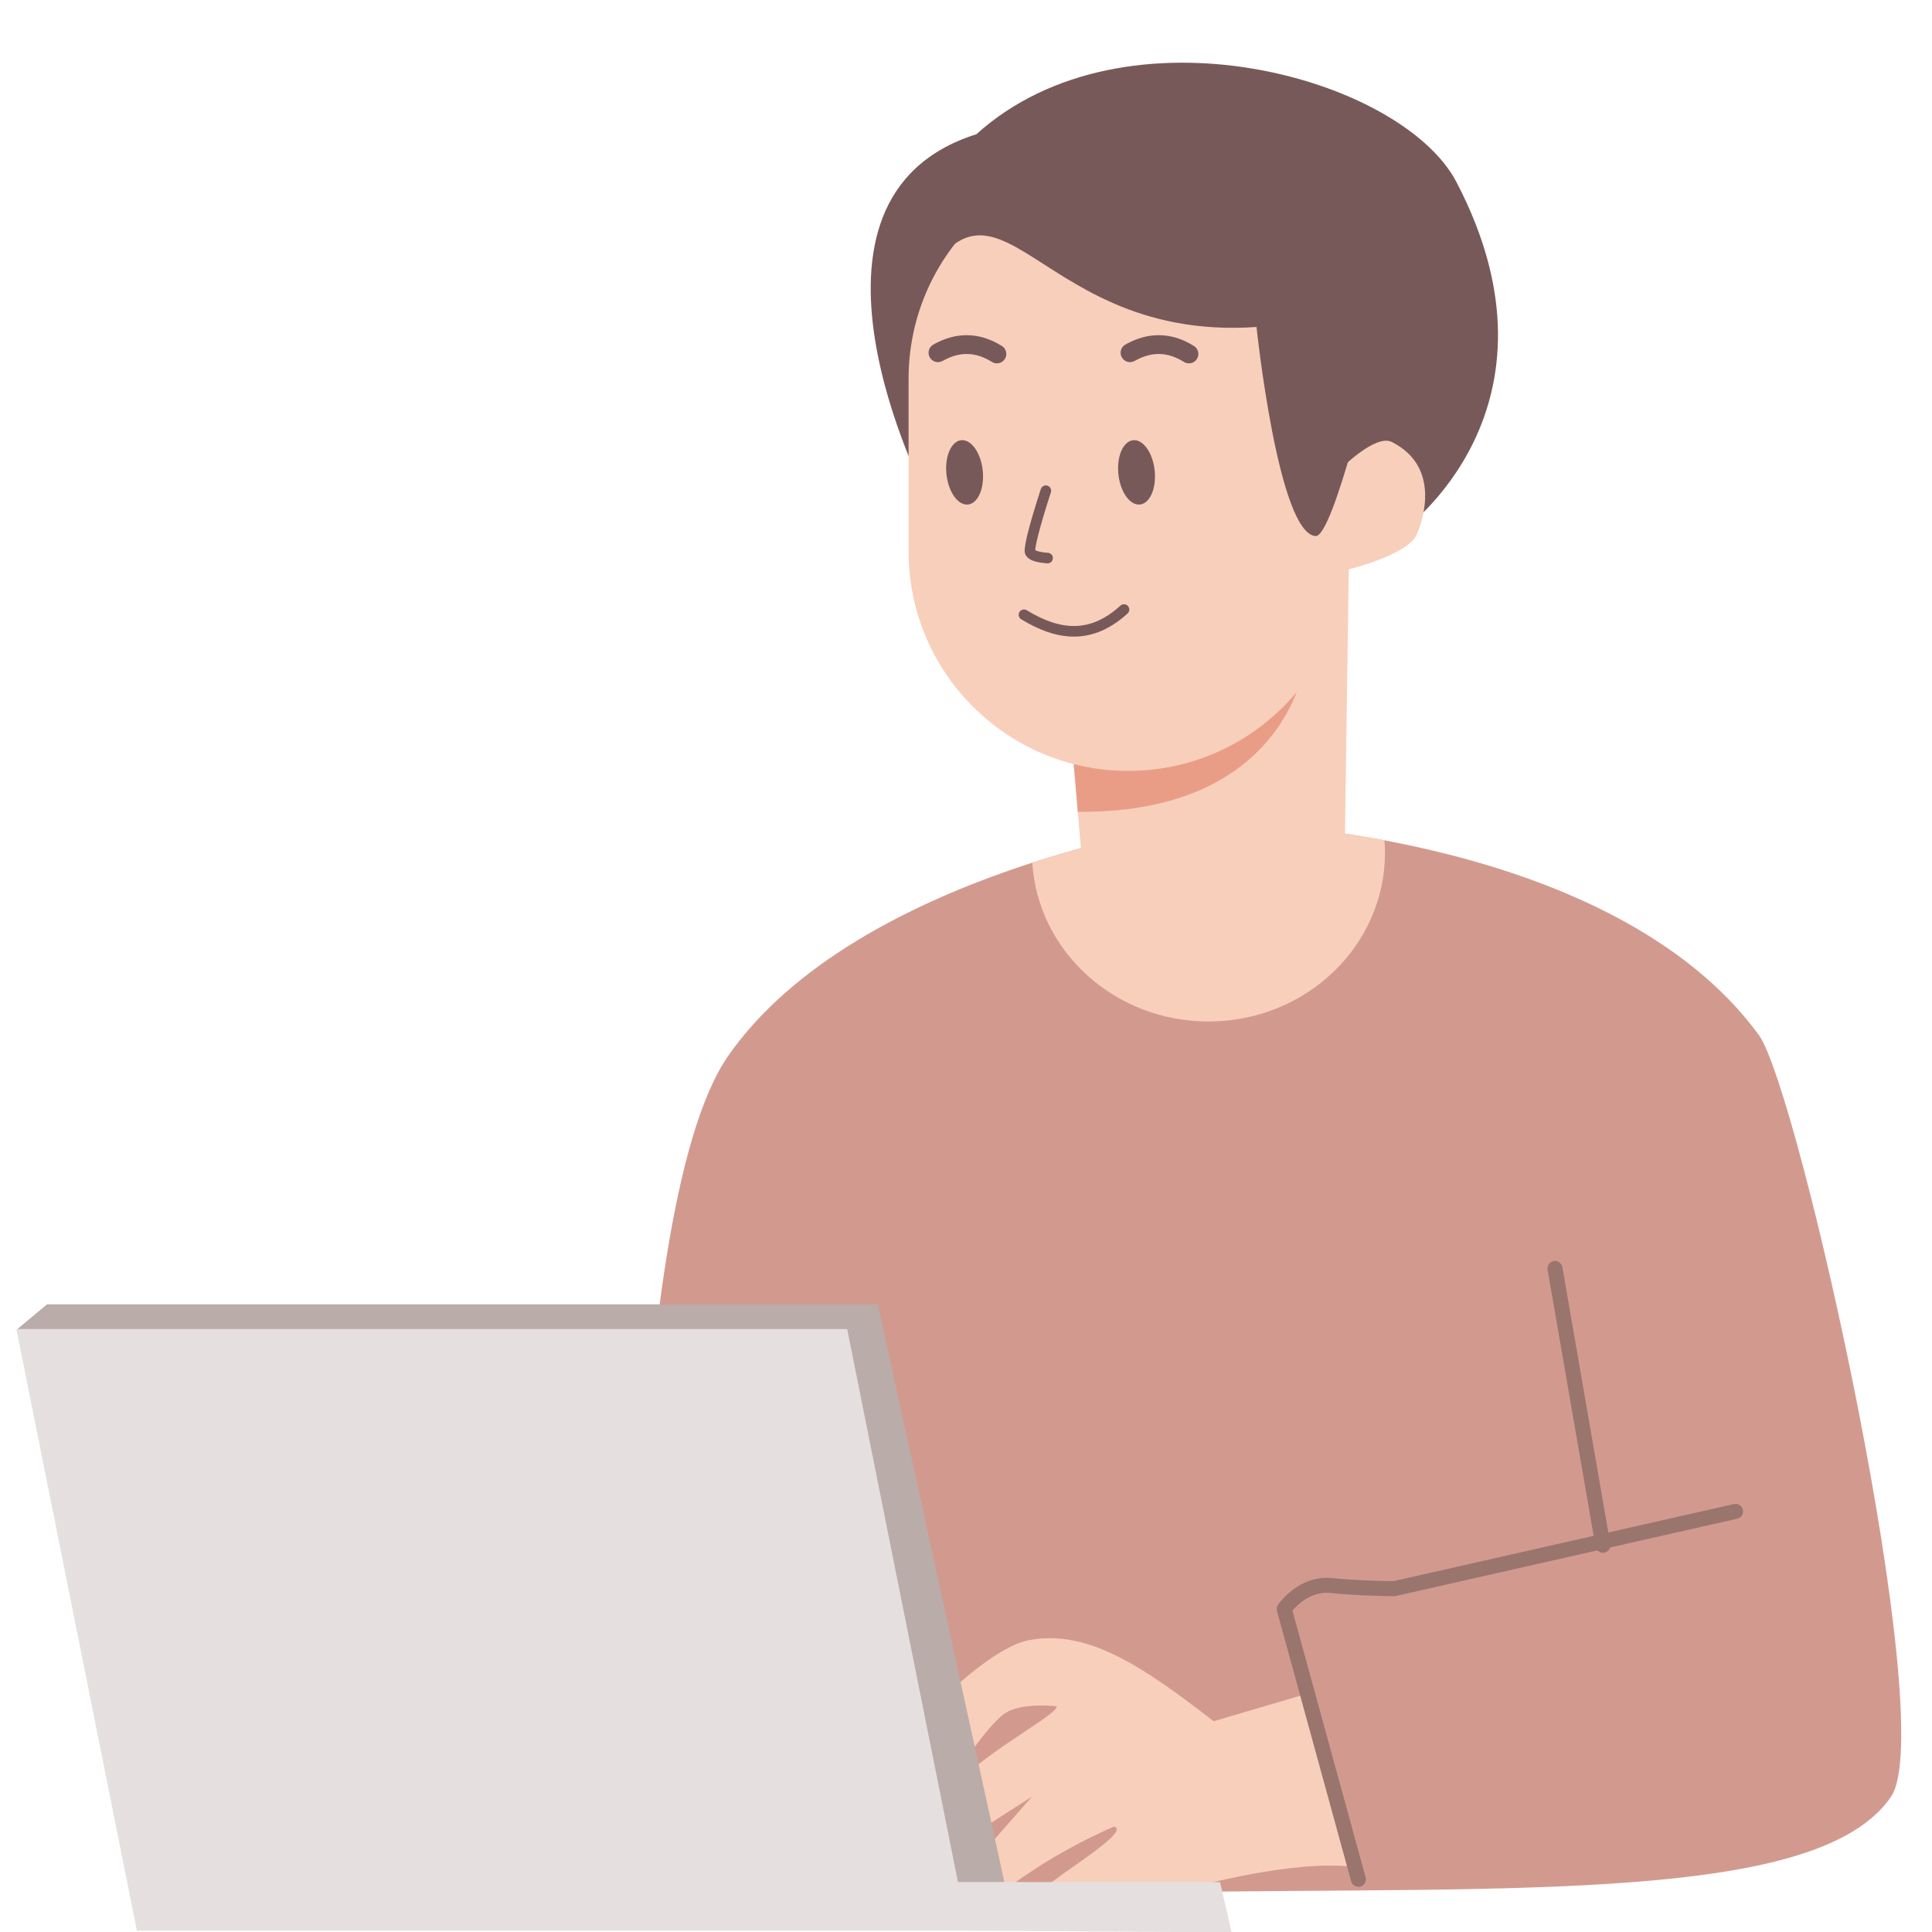
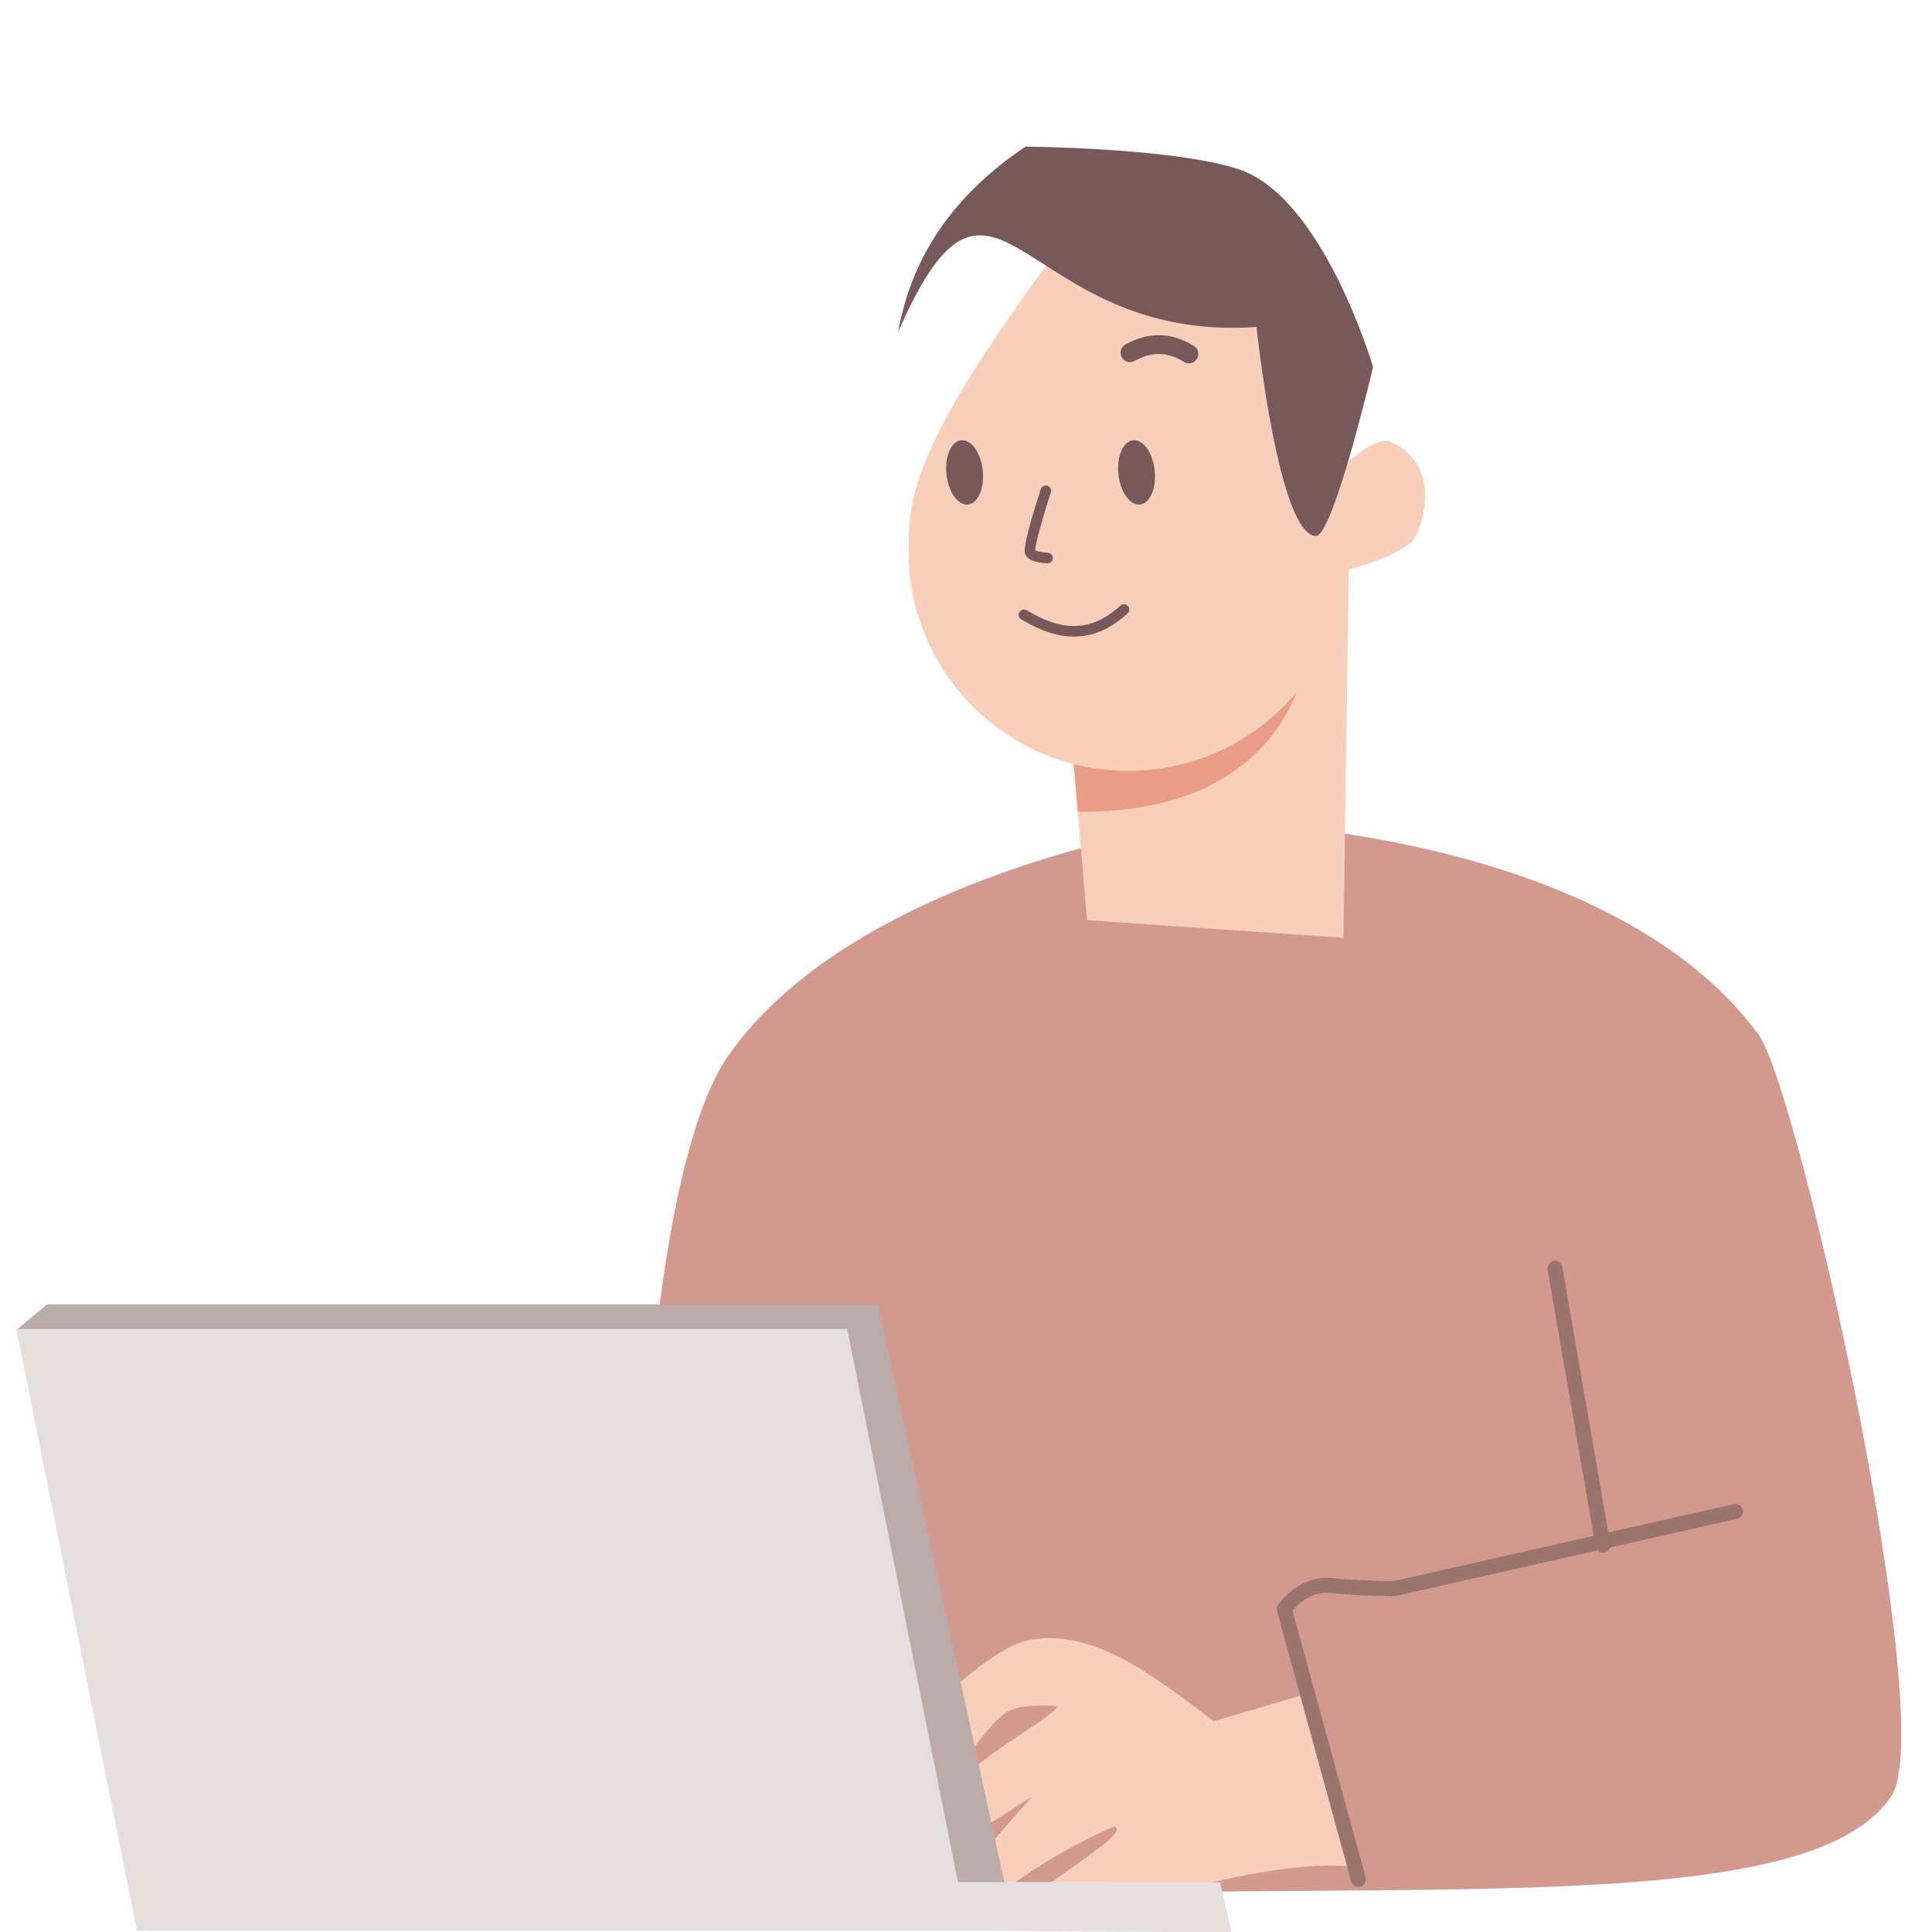
<svg xmlns="http://www.w3.org/2000/svg" clip-rule="evenodd" fill-rule="evenodd" height="392.1" preserveAspectRatio="xMidYMid meet" stroke-linejoin="round" stroke-miterlimit="2" version="1.0" viewBox="-1.0 -12.7 392.1 392.1" width="392.1" zoomAndPan="magnify">
  <g>
    <g>
      <g>
        <g id="change1_3">
-           <path d="M5242.71,103.254C5284.39,65.632 5361.92,87.245 5377.29,116.693C5410.42,180.151 5362.24,214.324 5362.24,214.324L5285.78,245.337C5299.59,181.053 5228.41,263.071 5228.7,204.597C5228.7,204.597 5185.54,121.278 5242.71,103.254Z" fill="#785959" transform="translate(-3598.56 -60.216) scale(.724)" />
-         </g>
+           </g>
        <g id="change2_1">
          <path d="M5303.51,296.476C5303.51,296.476 5209.29,309.879 5173.19,361.52C5142.17,405.897 5146.58,599.498 5146.58,599.498C5146.58,599.498 5222.36,597.181 5294.52,596.076C5394.97,594.538 5478.89,598.903 5499.1,569.279C5512.84,549.153 5473.19,370.991 5462.02,355.732C5421.06,299.774 5318.82,296.527 5318.82,296.527L5303.51,296.476Z" fill="#d29a8f" transform="translate(-3598.56 -60.216) scale(.724)" />
        </g>
        <g id="change3_1">
-           <path d="M5258.38,307.45C5283.5,299.324 5303.51,296.476 5303.51,296.476L5318.82,296.527C5318.82,296.527 5335.02,297.041 5357.11,301.191C5357.2,302.338 5357.24,303.498 5357.24,304.667C5357.24,330.776 5335.07,351.972 5307.77,351.972C5281.44,351.972 5259.89,332.266 5258.38,307.45Z" fill="#f8cfbb" transform="translate(-3598.56 -60.216) scale(.724)" />
-         </g>
+           </g>
        <g id="change4_1">
          <path d="M5402.82,421.547L5416.26,499.159C5416.46,500.304 5417.55,501.073 5418.69,500.875C5419.84,500.676 5420.61,499.586 5420.41,498.44L5406.97,420.828C5406.77,419.683 5405.68,418.914 5404.53,419.112C5403.39,419.31 5402.62,420.401 5402.82,421.547Z" fill="#99756e" transform="translate(-3598.56 -60.216) scale(.724)" />
        </g>
        <g id="change3_2">
          <path d="M5349,589L5333.9,540.855L5309.21,548.127C5289.6,532.943 5274.05,522.244 5257.38,525.404C5247.96,527.19 5233.5,541.444 5233.5,541.444L5238.62,560.392C5238.62,560.392 5246.58,548.396 5251.03,545.685C5255.74,542.81 5265.18,543.923 5265.18,543.923C5265.99,545.903 5246,556.342 5237.84,565.087L5243.22,578.912L5258.3,569.25L5244.67,584.761L5246.54,598.627C5256.45,590.726 5267.73,583.567 5281.3,577.635C5286.03,578.981 5267.47,589.907 5260.1,596.092L5303.48,594.678C5303.48,594.678 5331.74,586.687 5349,589Z" fill="#f8cfbb" transform="translate(-3598.56 -60.216) scale(.724)" />
        </g>
        <g id="change4_2">
          <path d="M5351.82,591.887L5331.3,517.113C5332.07,516.201 5333.61,514.62 5335.76,513.471C5337.46,512.56 5339.56,511.924 5341.99,512.179C5344.97,512.491 5348.12,512.693 5350.93,512.823C5355.93,513.054 5359.86,513.06 5359.86,513.06C5360.02,513.061 5360.18,513.043 5360.33,513.008L5455.97,491.356C5457.1,491.1 5457.82,489.971 5457.56,488.837C5457.3,487.704 5456.17,486.992 5455.04,487.249L5359.63,508.847C5358.73,508.842 5355.3,508.809 5351.13,508.616C5348.39,508.489 5345.32,508.294 5342.43,507.99C5339.06,507.636 5336.13,508.493 5333.77,509.757C5329.62,511.976 5327.25,515.462 5327.25,515.462C5326.9,515.973 5326.79,516.612 5326.96,517.209L5347.76,593.002C5348.07,594.122 5349.23,594.783 5350.35,594.475C5351.47,594.167 5352.13,593.007 5351.82,591.887Z" fill="#99756e" transform="translate(-3598.56 -60.216) scale(.724)" />
        </g>
        <g id="change5_1">
          <path d="M5253.09,436.181L4978.03,436.181L4966.26,443.404L4978.03,607.183L5256.79,607.319L5256.49,591.758L5253.09,436.181Z" fill="#baaca9" transform="matrix(.613 0 .143 .714 -3105.36 -59.418)" />
        </g>
        <g id="change6_1">
          <path d="M5253.09,436.181L4978.03,436.181L4978.03,607.183L5253.09,607.183L5340.37,607.675L5339.86,593.397L5253.09,593.352L5253.09,436.181Z" fill="#e5e0df" transform="matrix(.613 0 .143 .714 -3111.58 -54.398)" />
        </g>
        <g id="change3_4">
          <path d="M5344.77,204.361L5264.43,220.756L5273.72,323.902L5345.61,328.565L5347.09,230.935C5347.09,230.935 5363.63,227.136 5366.13,221.729C5368.63,216.321 5372.07,203.311 5359.13,197.191C5354.57,195.032 5344.77,204.361 5344.77,204.361Z" fill="#f8cfbb" transform="matrix(.724 0 0 .766 -3598.56 -74.056)" />
        </g>
        <g id="change7_1">
          <path d="M5268.51,262.469L5271.13,293.194C5331.65,293.722 5335.29,249.081 5335.29,249.081L5268.51,262.469Z" fill="#e99d87" transform="translate(-3598.56 -60.216) scale(.724)" />
        </g>
        <g id="change3_3">
-           <path d="M5346.77,164.685C5346.77,134.636 5322.73,110.278 5293.08,110.278C5293.08,110.278 5293.08,110.278 5293.08,110.278C5263.42,110.278 5239.38,134.636 5239.38,164.685C5239.38,178.592 5239.38,193.545 5239.38,207.452C5239.38,237.5 5263.42,261.859 5293.08,261.859C5293.08,261.859 5293.08,261.859 5293.08,261.859C5322.73,261.859 5346.77,237.5 5346.77,207.452C5346.77,193.545 5346.77,178.592 5346.77,164.685Z" fill="#f8cfbb" transform="matrix(.83 0 0 .819 -4165.288 -70.708)" />
+           <path d="M5346.77,164.685C5346.77,134.636 5322.73,110.278 5293.08,110.278C5293.08,110.278 5293.08,110.278 5293.08,110.278C5239.38,178.592 5239.38,193.545 5239.38,207.452C5239.38,237.5 5263.42,261.859 5293.08,261.859C5293.08,261.859 5293.08,261.859 5293.08,261.859C5322.73,261.859 5346.77,237.5 5346.77,207.452C5346.77,193.545 5346.77,178.592 5346.77,164.685Z" fill="#f8cfbb" transform="matrix(.83 0 0 .819 -4165.288 -70.708)" />
        </g>
        <g id="change1_4">
-           <path d="M5233.23,166.809C5235.59,165.482 5237.9,164.819 5240.2,164.863C5242.52,164.907 5244.8,165.673 5247.06,167.088C5248.29,167.861 5249.92,167.488 5250.69,166.254C5251.47,165.021 5251.1,163.392 5249.86,162.619C5246.72,160.65 5243.53,159.651 5240.3,159.589C5237.12,159.529 5233.9,160.377 5230.64,162.214C5229.37,162.928 5228.92,164.538 5229.64,165.806C5230.35,167.074 5231.96,167.524 5233.23,166.809Z" fill="#785959" transform="translate(-3598.56 -60.216) scale(.724)" />
-         </g>
+           </g>
        <g id="change1_2">
          <path d="M5233.23,166.809C5235.59,165.482 5237.9,164.819 5240.2,164.863C5242.52,164.907 5244.8,165.673 5247.06,167.088C5248.29,167.861 5249.92,167.488 5250.69,166.254C5251.47,165.021 5251.1,163.392 5249.86,162.619C5246.72,160.65 5243.53,159.651 5240.3,159.589C5237.12,159.529 5233.9,160.377 5230.64,162.214C5229.37,162.928 5228.92,164.538 5229.64,165.806C5230.35,167.074 5231.96,167.524 5233.23,166.809Z" fill="#785959" transform="translate(-3559.586 -60.216) scale(.724)" />
        </g>
        <g id="change1_1">
          <path d="M5253.17,234.678C5258.46,237.895 5263.48,239.625 5268.35,239.524C5273.32,239.422 5278.16,237.431 5282.98,233.04C5283.59,232.488 5283.64,231.547 5283.08,230.941C5282.53,230.334 5281.59,230.29 5280.98,230.842C5276.79,234.661 5272.61,236.464 5268.28,236.553C5263.93,236.643 5259.45,235.021 5254.71,232.139C5254.01,231.713 5253.1,231.936 5252.67,232.637C5252.24,233.338 5252.47,234.252 5253.17,234.678Z" fill="#785959" transform="translate(-3597.036 -56.918) scale(.724)" />
        </g>
        <g id="change1_8" transform="matrix(.631 0 .048 .66 -3117.637 -42.546)">
          <ellipse cx="5290.26" cy="190.475" fill="#785959" rx="5.887" ry="9.902" />
        </g>
        <g id="change1_6">
          <path d="M5257.1,215.284C5257.15,214.07 5257.75,211.661 5258.45,209.084C5259.75,204.347 5261.48,199.094 5261.48,199.094C5261.74,198.315 5261.31,197.474 5260.53,197.218C5259.76,196.961 5258.91,197.386 5258.66,198.164C5258.66,198.164 5256.45,204.863 5255.13,210.017C5254.51,212.439 5254.1,214.547 5254.13,215.583C5254.16,216.622 5254.85,217.534 5256.07,218.094C5257.73,218.864 5260.5,218.997 5260.5,218.997C5261.32,219.029 5262.01,218.391 5262.04,217.571C5262.07,216.752 5261.44,216.06 5260.62,216.027C5260.62,216.027 5259.18,215.973 5257.95,215.623C5257.7,215.552 5257.46,215.469 5257.25,215.365C5257.2,215.344 5257.15,215.311 5257.1,215.284Z" fill="#785959" transform="translate(-3597.036 -56.918) scale(.724)" />
        </g>
        <g id="change1_7" transform="matrix(.631 0 .048 .66 -3152.532 -42.546)">
          <ellipse cx="5290.26" cy="190.475" fill="#785959" rx="5.887" ry="9.902" />
        </g>
        <g id="change1_5">
          <path d="M5220.77,158.671C5248.19,96.291 5254.41,161.902 5321.23,157.286C5321.23,157.286 5327.32,215.373 5337.82,215.892C5342.68,216.132 5353.9,168.511 5353.9,168.511C5353.9,168.511 5339.95,120.885 5316.21,113.062C5297.92,107.034 5256.48,106.725 5256.48,106.725C5235.16,121.033 5224.36,138.702 5220.77,158.671Z" fill="#785959" transform="translate(-3598.56 -60.216) scale(.724)" />
        </g>
      </g>
    </g>
  </g>
</svg>